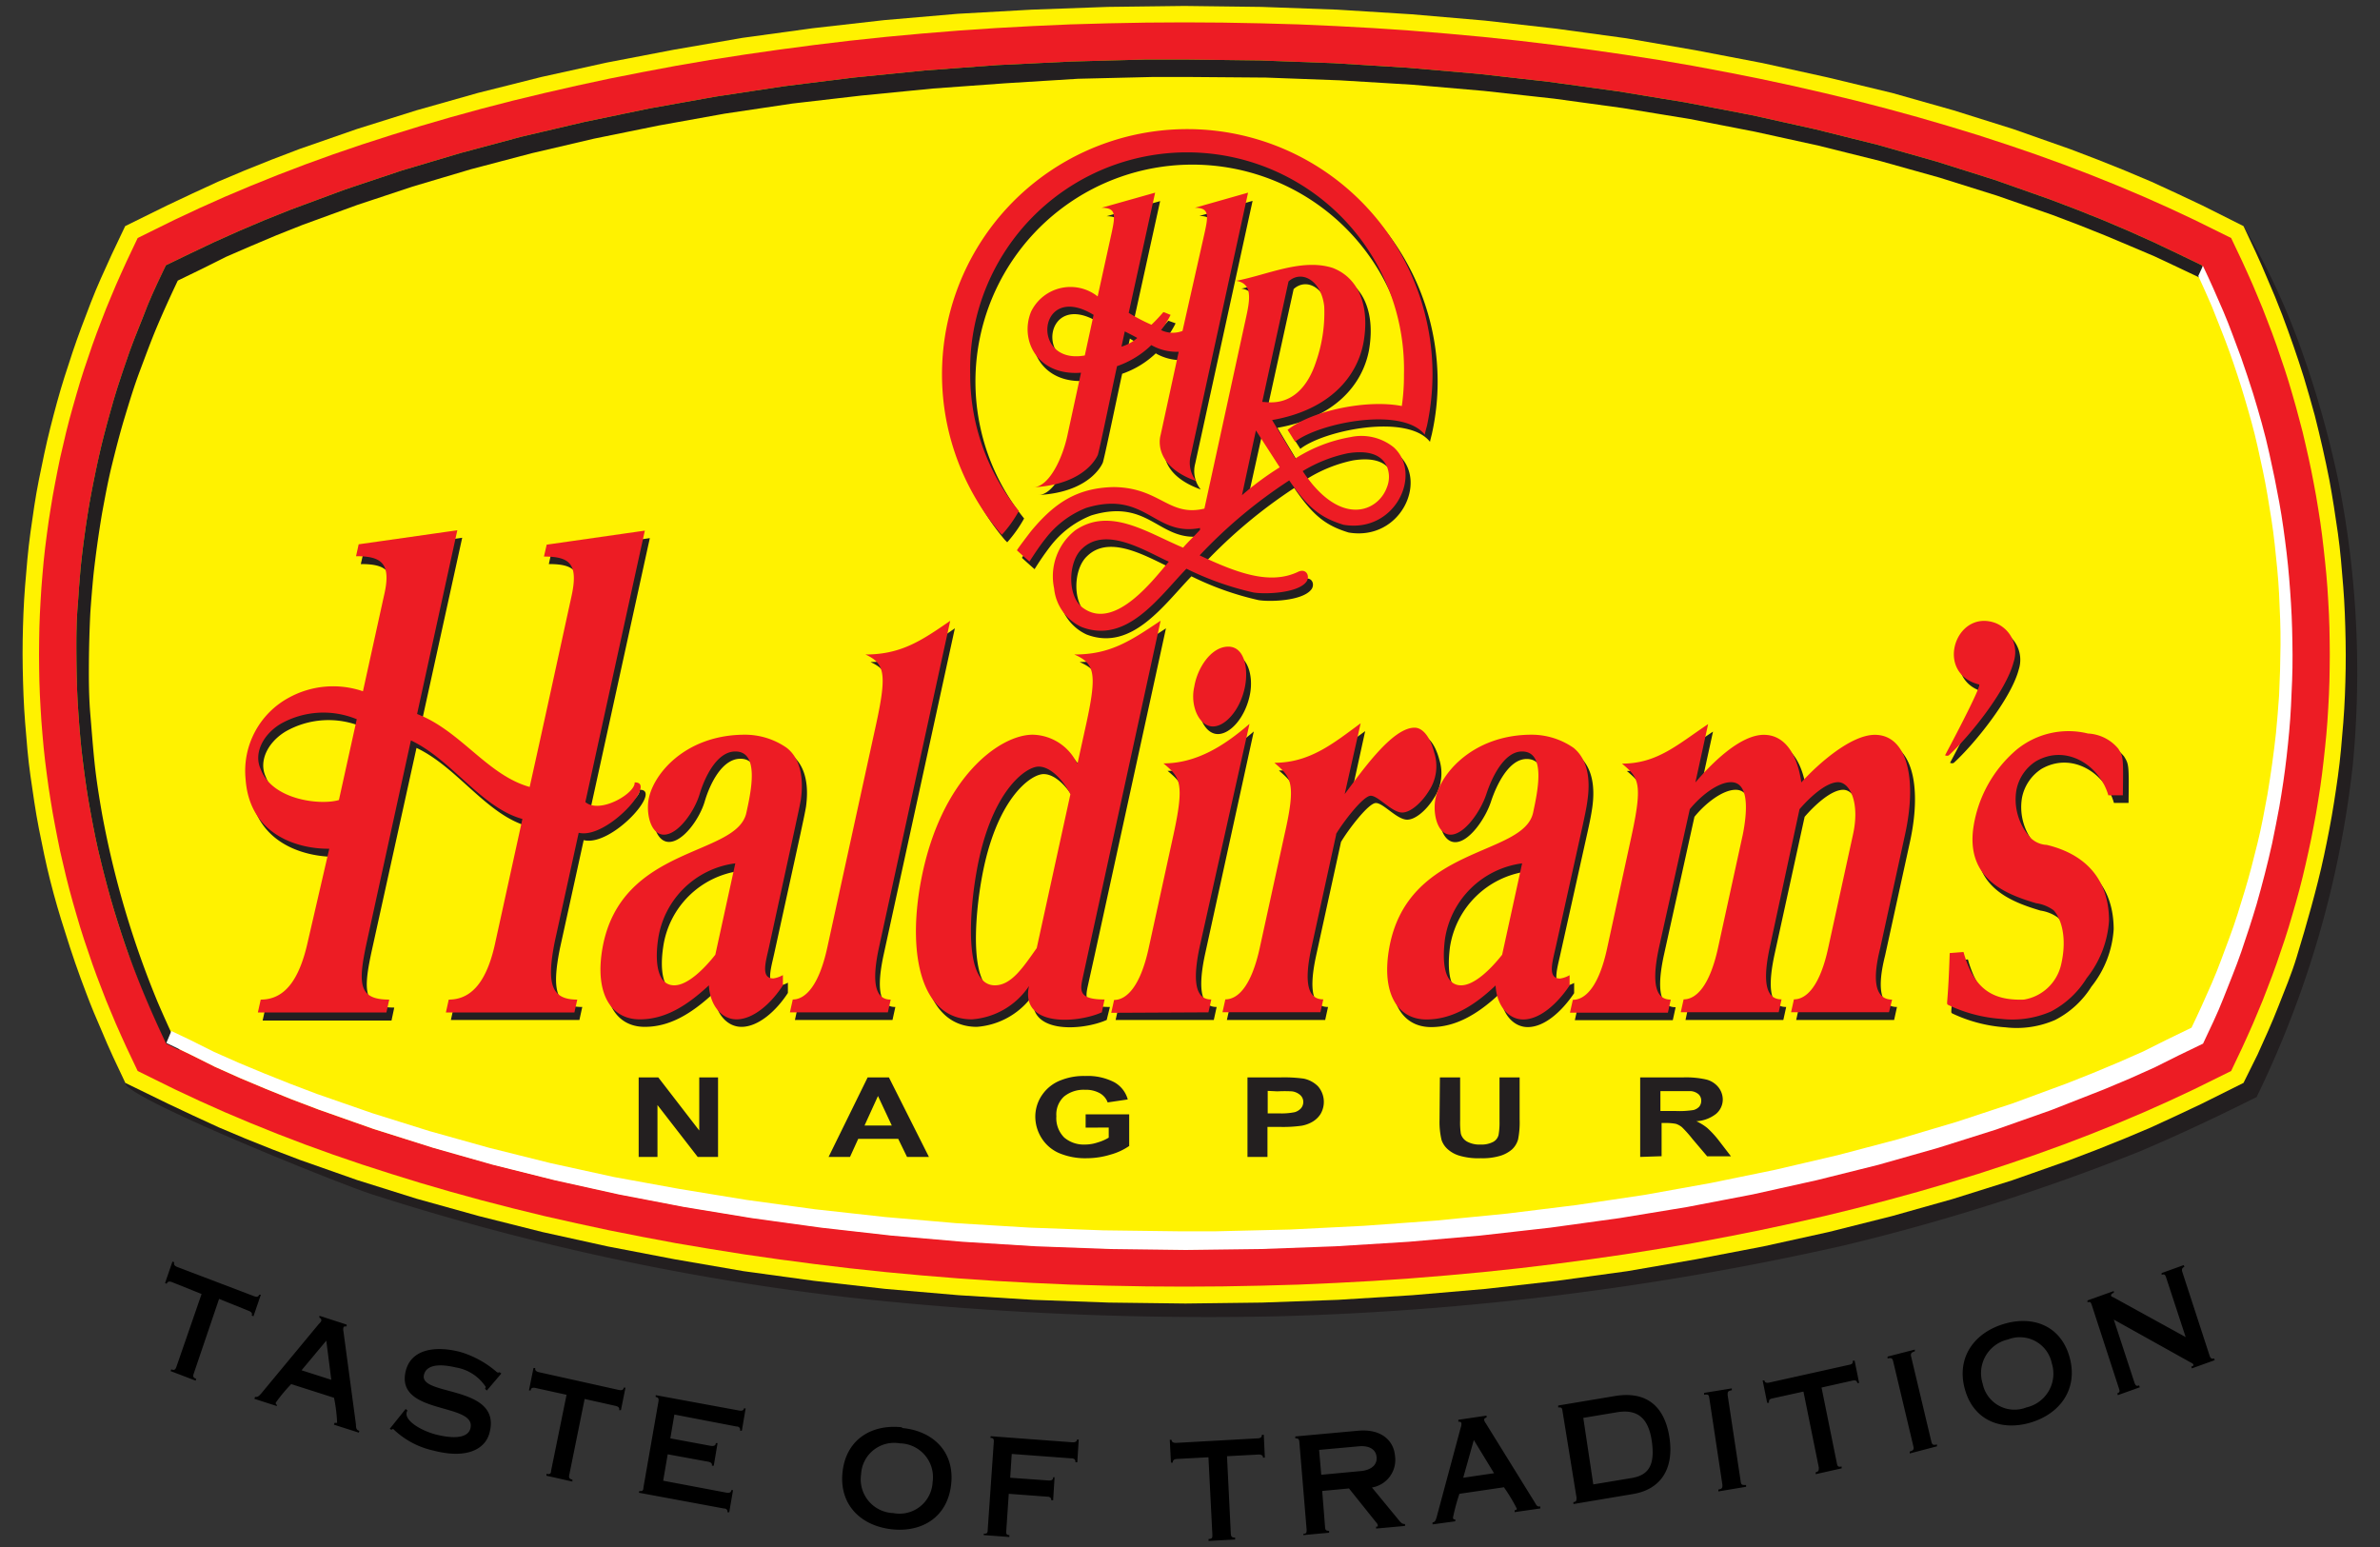
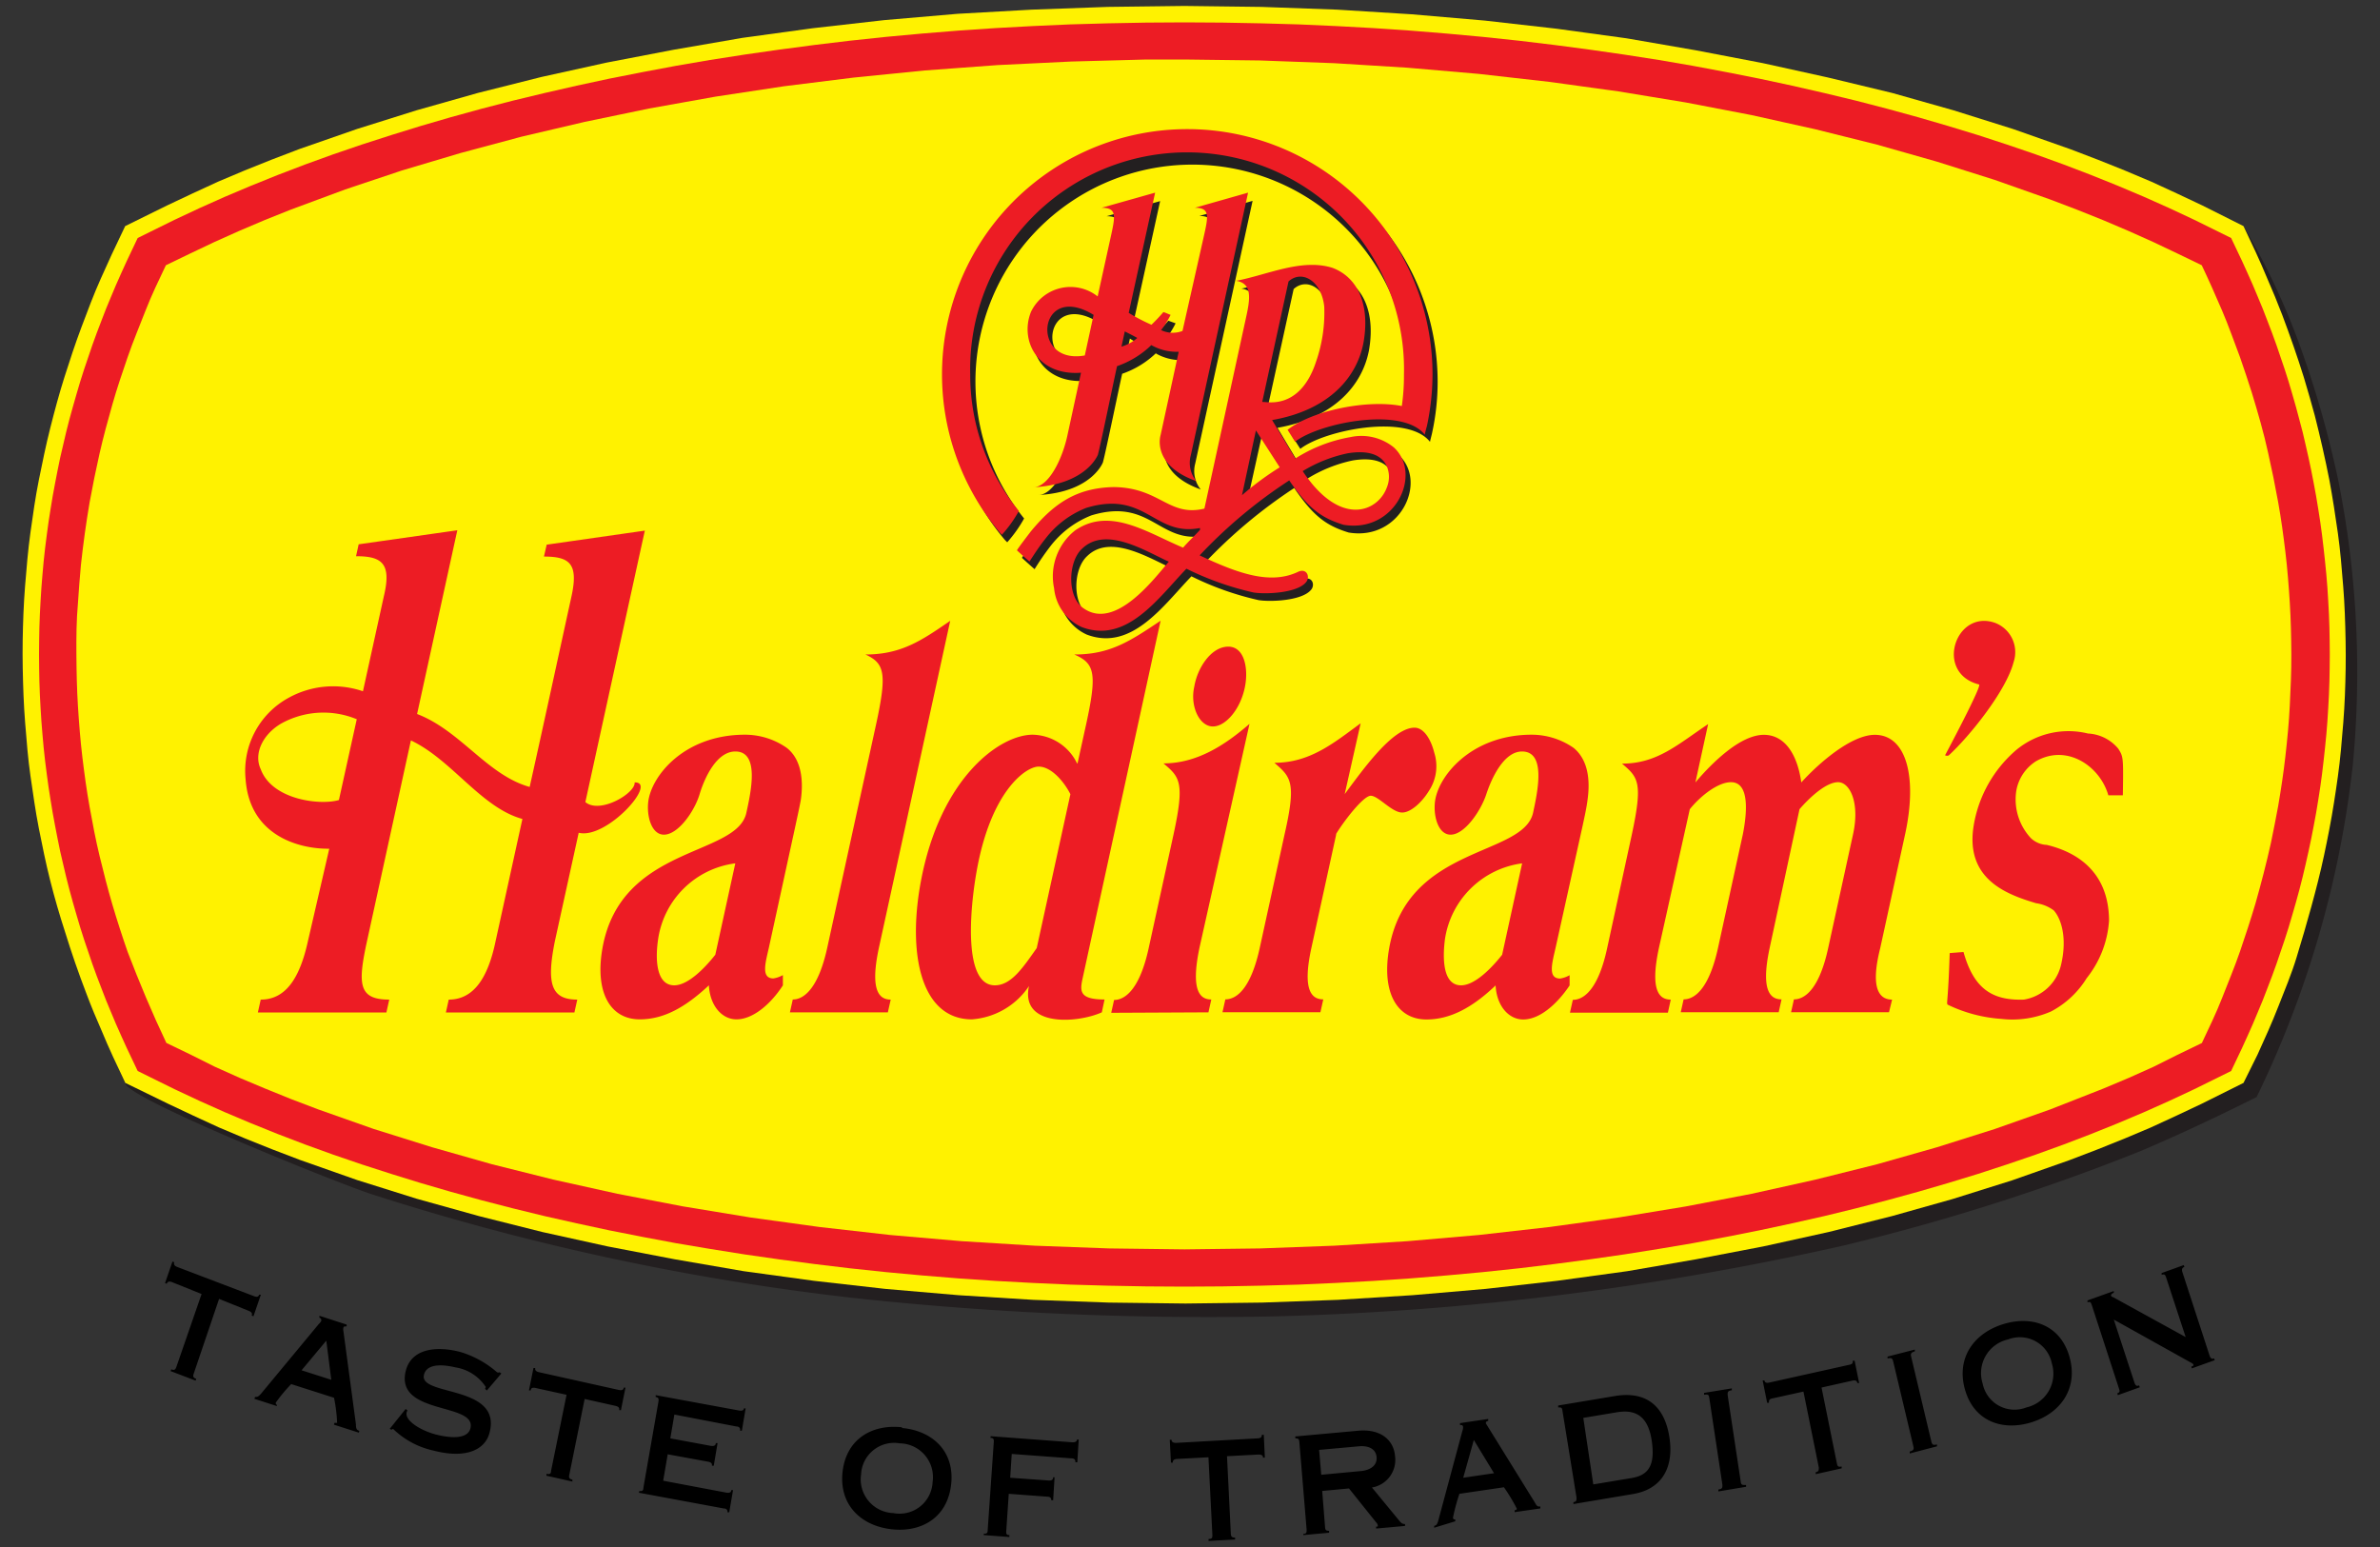
<svg xmlns="http://www.w3.org/2000/svg" id="Layer_1" data-name="Layer 1" width="200" height="130" viewBox="0 0 200 130">
  <rect x="0" y="0" width="200" height="130" fill="#333333" stroke="none" />
  <defs>
    <style>.cls-1,.cls-2,.cls-3,.cls-4,.cls-5{fill-rule:evenodd;}.cls-2{fill:#231f20;}.cls-3{fill:#fff200;}.cls-4{fill:#ed1c24;}.cls-5{fill:#fff;}</style>
  </defs>
-   <path class="cls-1" d="M183.39,106.89h0c-.08-.24,0-.36.17-.43l-.05-.15-1.86.67,0,.15c.25-.09.3,0,.38.23l1.64,5L177.56,109c-.09,0-.15-.09-.16-.12s0-.17.23-.24l0-.15-2.21.79,0,.16c.23-.09.28,0,.36.23l2.28,7c.08.24.09.33-.14.42l.05.15,1.84-.66-.05-.16c-.23.09-.31,0-.39-.22l-1.74-5.31,6.4,3.57c.18.1.26.12.29.22s-.07.12-.18.16l.05.15,1.92-.69-.05-.15c-.2.07-.3,0-.38-.23Zm-14.65,5.67h0a2.74,2.74,0,0,1,3.68,2,2.91,2.91,0,0,1-2.13,3.71,2.73,2.73,0,0,1-3.68-2A2.9,2.9,0,0,1,168.74,112.56Zm-.36-1.3h0c-2.44.73-4,2.78-3.27,5.46s3.1,3.55,5.54,2.82,4-2.79,3.27-5.47S170.82,110.52,168.38,111.26ZM160.6,114h0c-.06-.25,0-.35.31-.44l0-.15-2.29.59,0,.16c.34-.09.41,0,.47.24l1.7,7.15c.06.24,0,.34-.31.43l0,.16,2.29-.6,0-.16c-.34.09-.41,0-.47-.23Zm-7.53,2.6h0l2.59-.58c.26-.06.38,0,.42.2l.15,0-.38-1.88-.15,0c0,.18,0,.29-.31.35l-6.7,1.49c-.26.06-.39,0-.42-.18l-.15,0,.38,1.88.15,0c0-.2,0-.31.31-.37l2.59-.57,1.29,6.37c0,.25,0,.35-.26.41l0,.16,2.18-.49,0-.16c-.27.07-.35,0-.4-.26Zm-7.89.63h0c0-.25,0-.35.35-.4l0-.16-2.33.38,0,.16c.35-.06.4,0,.44.28l1.1,7.28c0,.25,0,.35-.34.4l0,.16,2.33-.39,0-.15c-.34,0-.41,0-.45-.28Zm-12.13,1.92h0l2.81-.47c1.44-.24,2.61.17,2.94,2.38s-.38,2.93-1.72,3.15l-3.19.53Zm-.57,6.69h0c0,.25,0,.35-.26.39l0,.16,5-.84c2.24-.37,3.48-2,3.07-4.75-.38-2.49-1.8-3.94-4.56-3.49l-4.79.8,0,.16c.26,0,.32,0,.36.29Zm-10.19,2h0l0-.16c-.1,0-.18,0-.19-.15a16.67,16.67,0,0,1,.54-2l3.74-.55a14.47,14.47,0,0,1,1.08,1.79c0,.06,0,.12-.18.14l0,.16,2.16-.31,0-.16c-.23,0-.28,0-.48-.37l-4.1-6.62a.73.73,0,0,1-.14-.28c0-.08,0-.16.2-.21l0-.16-2.37.35,0,.16c.15,0,.24,0,.26.17a1,1,0,0,1-.07.36l-2,7.44c-.11.39-.17.46-.36.5l0,.16Zm.67-3.66h0l.89-3.17,1.7,2.79Zm-12.11-2.34h0l3.32-.3c.79-.08,1.45.19,1.51.91s-.55,1.1-1.34,1.17l-3.31.31Zm.26,3.45h0l2.25-.21,2.25,2.81c.13.15.16.2.17.3s0,.09-.14.1v.16l2.43-.22v-.16c-.23,0-.33-.09-.5-.3L115.29,125a2.35,2.35,0,0,0,1.94-2.64c-.11-1.34-1.2-2.31-3.11-2.13l-5.27.48v.16c.26,0,.32.07.34.32l.61,7.34c0,.25,0,.35-.28.37V129l2.17-.2v-.16c-.26,0-.32-.06-.34-.31Zm-8-2.92h0l2.64-.14c.26,0,.38.07.39.26h.15l-.09-1.92h-.16c0,.19-.09.29-.36.3l-6.84.38c-.26,0-.38-.07-.39-.26h-.15l.1,1.92h.15c0-.19.09-.29.36-.31l2.64-.14.33,6.51c0,.25,0,.34-.32.36v.16l2.23-.12v-.16c-.28,0-.34-.08-.36-.33Zm-19.88-1.54h0c.26,0,.3.12.28.37L83,128.56c0,.25-.06.34-.33.32V129l2.15.16V129c-.24,0-.28-.11-.26-.36l.21-3.11,3.22.24c.26,0,.36.12.35.3h.16l.12-1.93H88.5c0,.21-.13.29-.39.27l-3.22-.23.13-2,5,.37c.26,0,.37.12.35.33h.16l.12-1.91H90.5c0,.16-.13.24-.39.23l-6.86-.51Zm-7.57.46h0a2.84,2.84,0,0,1,2.71,3.26,2.78,2.78,0,0,1-3.3,2.6,2.84,2.84,0,0,1-2.71-3.26A2.78,2.78,0,0,1,75.67,121.3Zm.14-1.35h0c-2.53-.28-4.71,1-5,3.78s1.6,4.51,4.13,4.79,4.7-1,5-3.79S78.33,120.23,75.81,120Zm-22.11,5.5h0l7.12,1.32c.26,0,.35.16.32.32l.15,0,.32-1.86-.15,0c0,.19-.16.26-.42.21l-5.3-1,.38-2.22,3.39.62c.26.05.36.16.32.34l.16,0,.32-1.9-.15,0c0,.2-.16.27-.42.23l-3.4-.63.34-2,5.2,1c.26,0,.36.16.32.36l.15,0,.32-1.88-.15,0c0,.16-.15.23-.41.18l-7-1.29,0,.15c.24.05.27.15.23.4L54.07,125c0,.25-.1.34-.34.29Zm-4.56-7.88h0l2.59.58c.26.06.35.17.31.36l.15,0,.38-1.89-.15,0c0,.18-.16.25-.42.19l-6.7-1.49c-.26-.06-.35-.18-.31-.35l-.15,0-.38,1.88.15,0c0-.2.16-.26.42-.2l2.59.57-1.3,6.38c0,.24-.11.33-.39.26l0,.16,2.18.49,0-.16c-.27-.06-.31-.17-.26-.41Zm-7-2.14h0l-.16-.11s-.07.07-.21,0a8.27,8.27,0,0,0-3.08-1.7c-2.07-.54-4.14-.26-4.59,1.62-.88,3.71,6,2.61,5.44,4.8-.15.62-.95,1-2.89.52-1.36-.36-2.62-1.19-2.47-1.84,0-.09.06-.13.07-.18l-.15-.13-1.34,1.67.13.07c.06,0,.11-.07.17-.05a7,7,0,0,0,3.39,1.81c2.72.71,4.36-.07,4.71-1.55,1-4-6-3-5.52-4.83.17-.7,1-1,2.67-.61a3.73,3.73,0,0,1,2.52,1.64.52.52,0,0,1-.06.15l.15.15Zm-18.88,2.73h0l-1.87-.6.05-.16c.19,0,.27,0,.52-.29l4.84-5.84A.93.93,0,0,0,27,111c0-.12,0-.21-.16-.27l0-.16,2.29.74,0,.15c-.17,0-.25,0-.27.1a.66.66,0,0,0,0,.31l1.05,7.82c0,.39.07.48.29.55l-.05.15-2.09-.67.05-.15c.13,0,.2,0,.22,0a13.33,13.33,0,0,0-.26-2.11l-3.6-1.15a13.64,13.64,0,0,0-1.29,1.55.17.17,0,0,0,.11.21Zm2.09-3h0l2.08-2.49.42,3.29Zm-6.93-6,2.48,1c.25.1.33.22.26.4l.15.06.62-1.81-.14,0c-.06.17-.19.22-.44.12l-6.44-2.45c-.25-.1-.32-.22-.26-.4l-.15-.05-.62,1.8.14.06c.06-.18.2-.23.44-.14l2.49,1-2.12,6.13c-.09.23-.16.3-.43.2l-.05.15,2.1.8.05-.15c-.27-.1-.29-.21-.21-.44Z" />
+   <path class="cls-1" d="M183.39,106.89h0c-.08-.24,0-.36.17-.43l-.05-.15-1.86.67,0,.15c.25-.09.3,0,.38.23l1.64,5L177.56,109c-.09,0-.15-.09-.16-.12s0-.17.23-.24l0-.15-2.21.79,0,.16c.23-.09.28,0,.36.23l2.28,7c.08.24.09.33-.14.42l.05.15,1.84-.66-.05-.16c-.23.09-.31,0-.39-.22l-1.74-5.31,6.4,3.57c.18.1.26.12.29.22s-.07.12-.18.16l.05.15,1.92-.69-.05-.15c-.2.07-.3,0-.38-.23Zm-14.65,5.67h0a2.74,2.74,0,0,1,3.68,2,2.91,2.91,0,0,1-2.13,3.71,2.73,2.73,0,0,1-3.68-2A2.9,2.9,0,0,1,168.74,112.56Zm-.36-1.3h0c-2.44.73-4,2.78-3.27,5.46s3.1,3.55,5.54,2.82,4-2.79,3.27-5.47S170.82,110.52,168.38,111.26ZM160.6,114h0c-.06-.25,0-.35.31-.44l0-.15-2.29.59,0,.16c.34-.09.41,0,.47.24l1.7,7.15c.06.24,0,.34-.31.43l0,.16,2.29-.6,0-.16c-.34.09-.41,0-.47-.23Zm-7.53,2.6h0l2.59-.58c.26-.06.38,0,.42.2l.15,0-.38-1.88-.15,0c0,.18,0,.29-.31.35l-6.7,1.49c-.26.06-.39,0-.42-.18l-.15,0,.38,1.88.15,0c0-.2,0-.31.31-.37l2.59-.57,1.29,6.37c0,.25,0,.35-.26.41l0,.16,2.18-.49,0-.16c-.27.07-.35,0-.4-.26Zm-7.89.63h0c0-.25,0-.35.35-.4l0-.16-2.33.38,0,.16c.35-.06.4,0,.44.28l1.1,7.28c0,.25,0,.35-.34.4l0,.16,2.33-.39,0-.15c-.34,0-.41,0-.45-.28Zm-12.13,1.92h0l2.81-.47c1.44-.24,2.61.17,2.94,2.38s-.38,2.93-1.72,3.15l-3.19.53Zm-.57,6.69h0c0,.25,0,.35-.26.39l0,.16,5-.84c2.24-.37,3.48-2,3.07-4.75-.38-2.49-1.8-3.94-4.56-3.49l-4.79.8,0,.16c.26,0,.32,0,.36.29Zm-10.19,2h0l0-.16c-.1,0-.18,0-.19-.15a16.67,16.67,0,0,1,.54-2l3.74-.55a14.47,14.47,0,0,1,1.08,1.79c0,.06,0,.12-.18.14l0,.16,2.16-.31,0-.16c-.23,0-.28,0-.48-.37l-4.1-6.62c0-.08,0-.16.2-.21l0-.16-2.37.35,0,.16c.15,0,.24,0,.26.17a1,1,0,0,1-.07.36l-2,7.44c-.11.39-.17.46-.36.5l0,.16Zm.67-3.66h0l.89-3.17,1.7,2.79Zm-12.11-2.34h0l3.32-.3c.79-.08,1.45.19,1.51.91s-.55,1.1-1.34,1.17l-3.31.31Zm.26,3.45h0l2.25-.21,2.25,2.81c.13.15.16.2.17.3s0,.09-.14.1v.16l2.43-.22v-.16c-.23,0-.33-.09-.5-.3L115.29,125a2.35,2.35,0,0,0,1.94-2.64c-.11-1.34-1.2-2.31-3.11-2.13l-5.27.48v.16c.26,0,.32.07.34.32l.61,7.34c0,.25,0,.35-.28.37V129l2.17-.2v-.16c-.26,0-.32-.06-.34-.31Zm-8-2.92h0l2.64-.14c.26,0,.38.07.39.26h.15l-.09-1.92h-.16c0,.19-.09.29-.36.3l-6.84.38c-.26,0-.38-.07-.39-.26h-.15l.1,1.92h.15c0-.19.09-.29.36-.31l2.64-.14.33,6.51c0,.25,0,.34-.32.36v.16l2.23-.12v-.16c-.28,0-.34-.08-.36-.33Zm-19.88-1.54h0c.26,0,.3.12.28.37L83,128.56c0,.25-.06.34-.33.32V129l2.15.16V129c-.24,0-.28-.11-.26-.36l.21-3.11,3.22.24c.26,0,.36.12.35.3h.16l.12-1.93H88.5c0,.21-.13.29-.39.27l-3.22-.23.13-2,5,.37c.26,0,.37.12.35.33h.16l.12-1.91H90.5c0,.16-.13.24-.39.23l-6.86-.51Zm-7.57.46h0a2.84,2.84,0,0,1,2.71,3.26,2.78,2.78,0,0,1-3.3,2.6,2.84,2.84,0,0,1-2.71-3.26A2.78,2.78,0,0,1,75.67,121.3Zm.14-1.35h0c-2.53-.28-4.71,1-5,3.78s1.6,4.51,4.13,4.79,4.7-1,5-3.79S78.33,120.23,75.81,120Zm-22.11,5.5h0l7.12,1.32c.26,0,.35.16.32.32l.15,0,.32-1.86-.15,0c0,.19-.16.26-.42.21l-5.3-1,.38-2.22,3.39.62c.26.05.36.16.32.34l.16,0,.32-1.9-.15,0c0,.2-.16.27-.42.23l-3.4-.63.34-2,5.2,1c.26,0,.36.16.32.36l.15,0,.32-1.88-.15,0c0,.16-.15.23-.41.18l-7-1.29,0,.15c.24.05.27.15.23.4L54.07,125c0,.25-.1.34-.34.29Zm-4.56-7.88h0l2.59.58c.26.06.35.17.31.36l.15,0,.38-1.89-.15,0c0,.18-.16.25-.42.19l-6.7-1.49c-.26-.06-.35-.18-.31-.35l-.15,0-.38,1.88.15,0c0-.2.16-.26.42-.2l2.59.57-1.3,6.38c0,.24-.11.33-.39.26l0,.16,2.18.49,0-.16c-.27-.06-.31-.17-.26-.41Zm-7-2.14h0l-.16-.11s-.07.07-.21,0a8.27,8.27,0,0,0-3.08-1.7c-2.07-.54-4.14-.26-4.59,1.62-.88,3.71,6,2.61,5.44,4.8-.15.62-.95,1-2.89.52-1.36-.36-2.62-1.19-2.47-1.84,0-.09.06-.13.07-.18l-.15-.13-1.34,1.67.13.07c.06,0,.11-.07.17-.05a7,7,0,0,0,3.39,1.81c2.72.71,4.36-.07,4.71-1.55,1-4-6-3-5.52-4.83.17-.7,1-1,2.67-.61a3.73,3.73,0,0,1,2.52,1.64.52.52,0,0,1-.06.15l.15.15Zm-18.88,2.73h0l-1.87-.6.05-.16c.19,0,.27,0,.52-.29l4.84-5.84A.93.93,0,0,0,27,111c0-.12,0-.21-.16-.27l0-.16,2.29.74,0,.15c-.17,0-.25,0-.27.1a.66.66,0,0,0,0,.31l1.05,7.82c0,.39.07.48.29.55l-.05.15-2.09-.67.05-.15c.13,0,.2,0,.22,0a13.33,13.33,0,0,0-.26-2.11l-3.6-1.15a13.64,13.64,0,0,0-1.29,1.55.17.17,0,0,0,.11.21Zm2.09-3h0l2.08-2.49.42,3.29Zm-6.93-6,2.48,1c.25.1.33.22.26.4l.15.06.62-1.81-.14,0c-.06.17-.19.22-.44.12l-6.44-2.45c-.25-.1-.32-.22-.26-.4l-.15-.05-.62,1.8.14.06c.06-.18.2-.23.44-.14l2.49,1-2.12,6.13c-.09.23-.16.3-.43.2l-.05.15,2.1.8.05-.15c-.27-.1-.29-.21-.21-.44Z" />
  <path class="cls-2" d="M188.53,19h0a59.63,59.63,0,0,1,4.62,9.72,84.36,84.36,0,0,1,3.38,11.83,82.12,82.12,0,0,1,1.18,23.78,85.11,85.11,0,0,1-8.08,27.86c-3.24,1.62-6.46,3.14-9.8,4.56a180.8,180.8,0,0,1-24.92,7.92,245.51,245.51,0,0,1-47.81,5.95,277.84,277.84,0,0,1-34.85-1.49,208.77,208.77,0,0,1-41-8.77c-3.06-1-20.41-8-20.72-9.31h0c-.7-1.47-1.18-2.93-1.83-4.41-.44-1-.85-2-1.26-3.07-.65-1.73-1.26-3.47-1.81-5.23C5.2,76.88,4.8,75.46,4.44,74s-.67-2.9-1-4.36-.5-3-.71-4.44-.33-3-.45-4.5-.17-3-.2-4.57,0-3.06.07-4.59.18-3,.32-4.54.36-3,.59-4.47.52-2.94.83-4.4S4.61,35.26,5,33.83,5.84,31,6.31,29.59s1-2.78,1.54-4.16S9,22.72,9.6,21.38L10.74,19l3.31-1.53,2.12-1,2.17-1,2.23-1,2.27-.91,2.33-.89L30,11.05l5-1.57L40.11,8l5.33-1.34,5.49-1.21,5.63-1.08,5.79-.95,5.91-.82,6-.68,6.16-.53L86.72,1,93.08.79,99.53.71,106,.79l6.36.23,6.26.39,6.16.53,6,.68,5.91.82,5.78.95,5.64,1.08,5.49,1.21L159,8l5.16,1.46,5,1.57,4.8,1.69,2.33.89,2.27.91,2.23,1,2.17,1,2.12,1L188.53,19h0" />
  <path class="cls-3" d="M99.53.5,106,.58l6.36.23,6.26.39,6.16.53,6,.68,5.91.81,5.78,1,5.64,1.08,5.49,1.21L159,7.81l5.16,1.46,5,1.57,4.8,1.69,2.33.89,2.27.91,2.23.94,2.17,1,2.12,1L188.53,19c.7,1.47,1.39,2.93,2,4.41.44,1,.85,2,1.26,3.07.65,1.73,1.26,3.47,1.81,5.23.32,1.07.63,2.14.92,3.21.46,1.81.87,3.61,1.23,5.44.27,1.48.5,2.95.71,4.44s.33,3,.45,4.5.17,3,.2,4.57,0,3.06-.06,4.59-.19,3-.33,4.54-.36,3-.59,4.47-.52,2.94-.83,4.4-.68,2.89-1.07,4.32S193.43,79,193,80.42s-1,2.77-1.54,4.15-1.14,2.71-1.75,4.05L188.53,91,185,92.76l-2.12,1-2.17,1-2.23.94-2.27.91-2.33.89-4.8,1.69-5,1.57L159,102.19l-5.33,1.34-5.49,1.21-5.64,1.08-5.78,1-5.91.81-6,.68-6.16.53-6.26.39-6.36.23-6.45.08-6.45-.08-6.36-.23-6.26-.39-6.16-.53-6-.68-5.91-.81-5.79-1-5.63-1.08-5.49-1.21-5.33-1.34L35,100.73l-5-1.57-4.8-1.69-2.33-.89-2.27-.91-2.23-.94-2.17-1-2.12-1L10.53,91c-.7-1.47-1.39-2.93-2-4.41-.44-1-.86-2-1.26-3.07q-1-2.6-1.81-5.23C5,76.88,4.59,75.46,4.22,74s-.66-2.9-.95-4.36-.5-3-.71-4.44-.33-3-.45-4.5-.17-3-.2-4.57,0-3.06.06-4.59.19-3,.33-4.54.36-3,.58-4.47.53-2.94.84-4.4.68-2.89,1.07-4.32S5.63,31,6.1,29.59s1-2.78,1.53-4.16,1.15-2.71,1.76-4.05L10.52,19l3.53-1.74,2.12-1,2.17-1,2.23-.94,2.27-.91,2.33-.89L30,10.84l5-1.57,5.16-1.46,5.33-1.34,5.49-1.21,5.63-1.08,5.79-1,5.91-.81,6-.68,6.16-.53L86.72.81,93.08.58Z" />
  <polygon class="cls-4" points="99.53 1.88 102.75 1.9 105.94 1.96 109.12 2.05 112.27 2.19 115.4 2.36 118.5 2.57 121.57 2.82 124.62 3.1 127.64 3.42 130.63 3.78 133.58 4.17 136.51 4.59 139.4 5.04 142.25 5.53 145.07 6.06 147.85 6.61 150.6 7.2 153.31 7.82 155.97 8.46 158.59 9.14 161.18 9.85 163.72 10.59 166.21 11.35 168.66 12.15 171.06 12.97 173.41 13.82 175.71 14.7 177.97 15.61 180.17 16.54 182.32 17.5 184.41 18.48 187.49 20 188.42 21.96 188.87 22.95 189.31 23.94 189.73 24.94 190.15 25.95 190.54 26.96 190.93 27.98 191.3 29 191.65 30.03 192 31.06 192.33 32.1 192.64 33.15 192.94 34.2 193.22 35.25 193.5 36.31 193.75 37.38 193.99 38.44 194.22 39.52 194.43 40.6 194.63 41.68 194.81 42.77 194.98 43.86 195.13 44.96 195.26 46.06 195.38 47.16 195.49 48.27 195.58 49.38 195.65 50.5 195.71 51.62 195.75 52.74 195.77 53.87 195.78 55 195.77 56.13 195.75 57.26 195.71 58.38 195.65 59.5 195.58 60.62 195.49 61.73 195.38 62.84 195.26 63.94 195.13 65.04 194.98 66.14 194.81 67.23 194.63 68.32 194.43 69.4 194.22 70.48 193.99 71.56 193.75 72.63 193.5 73.69 193.23 74.75 192.94 75.81 192.64 76.85 192.33 77.9 192 78.94 191.65 79.97 191.3 81 190.93 82.02 190.54 83.04 190.15 84.05 189.73 85.06 189.31 86.06 188.87 87.05 188.42 88.04 187.49 90 184.41 91.52 182.32 92.5 180.17 93.46 177.97 94.39 175.71 95.3 173.41 96.18 171.06 97.03 168.66 97.85 166.21 98.65 163.72 99.41 161.18 100.15 158.59 100.86 155.97 101.54 153.31 102.19 150.6 102.8 147.85 103.39 145.07 103.94 142.25 104.47 139.4 104.95 136.51 105.41 133.58 105.83 130.63 106.22 127.64 106.58 124.62 106.9 121.57 107.18 118.5 107.43 115.4 107.64 112.27 107.81 109.12 107.95 105.94 108.04 102.75 108.1 99.53 108.12 96.31 108.1 93.11 108.04 89.94 107.95 86.79 107.81 83.66 107.64 80.56 107.43 77.48 107.18 74.44 106.9 71.42 106.58 68.43 106.22 65.48 105.83 62.55 105.41 59.66 104.95 56.81 104.47 53.99 103.94 51.2 103.39 48.46 102.8 45.75 102.19 43.09 101.54 40.46 100.86 37.88 100.15 35.34 99.41 32.85 98.64 30.4 97.85 28 97.03 25.65 96.18 23.35 95.3 21.09 94.39 18.89 93.46 16.74 92.5 14.65 91.52 11.57 90 10.64 88.04 10.19 87.05 9.75 86.06 9.33 85.06 8.91 84.05 8.52 83.04 8.13 82.02 7.76 81 7.41 79.97 7.06 78.94 6.73 77.9 6.42 76.85 6.12 75.81 5.83 74.75 5.56 73.69 5.31 72.63 5.06 71.56 4.84 70.48 4.63 69.4 4.43 68.32 4.25 67.23 4.08 66.14 3.93 65.04 3.79 63.94 3.67 62.84 3.57 61.73 3.48 60.62 3.41 59.5 3.35 58.38 3.31 57.26 3.29 56.13 3.28 55 3.29 53.87 3.31 52.74 3.35 51.62 3.41 50.5 3.48 49.38 3.57 48.27 3.67 47.16 3.79 46.06 3.93 44.96 4.08 43.86 4.25 42.77 4.43 41.68 4.63 40.6 4.84 39.52 5.06 38.45 5.31 37.38 5.56 36.31 5.83 35.25 6.12 34.2 6.42 33.15 6.73 32.1 7.06 31.06 7.41 30.03 7.76 29 8.13 27.98 8.52 26.96 8.91 25.95 9.33 24.94 9.75 23.94 10.19 22.95 10.64 21.96 11.57 20 14.65 18.48 16.74 17.5 18.89 16.54 21.09 15.61 23.35 14.7 25.65 13.82 28 12.97 30.4 12.15 32.85 11.36 35.34 10.59 37.88 9.85 40.46 9.14 43.09 8.46 45.75 7.82 48.46 7.2 51.2 6.61 53.99 6.06 56.81 5.53 59.66 5.04 62.55 4.59 65.48 4.17 68.43 3.78 71.42 3.42 74.44 3.1 77.48 2.82 80.56 2.57 83.66 2.36 86.79 2.19 89.94 2.05 93.11 1.96 96.31 1.9 99.53 1.88" />
  <path class="cls-3" d="M99.53,5l6.34.08,6.25.23,6.15.38,6,.52,5.93.67,5.8.8,5.66.93,5.52,1.06,5.36,1.19,5.21,1.3,5,1.42,4.85,1.53,4.65,1.64,2.26.86,2.2.88,2.14.91,2.1.94,2,.95,2.07,1c.6,1.26,1.16,2.53,1.71,3.81s1,2.59,1.5,3.9c.35,1,.68,2,1,3,.51,1.68,1,3.36,1.37,5.06.31,1.37.59,2.75.84,4.13s.44,2.79.61,4.2.28,2.84.37,4.26.12,2.88.13,4.32-.06,2.88-.13,4.32-.21,2.84-.37,4.26-.37,2.8-.61,4.2c-.19,1-.39,2.07-.61,3.1-.38,1.71-.82,3.4-1.3,5.09-.4,1.34-.83,2.66-1.29,4s-1,2.61-1.5,3.9-1.12,2.55-1.71,3.81l-2.07,1-2,1-2.1.94-2.14.9-4.46,1.75-4.65,1.64-4.85,1.53-5,1.42-5.21,1.3-5.36,1.19-5.52,1.06-5.66.93-5.8.8-5.93.67-6,.52-6.15.38-6.25.23-6.34.08-6.34-.08-6.25-.23-6.15-.38-6-.52-5.93-.67-5.8-.8-5.66-.93-5.52-1.06-5.37-1.19-5.2-1.3-5-1.42L31.4,94.87l-4.65-1.64-2.26-.86-2.2-.89-2.14-.9-2.1-.94-2-1-2.07-1q-.9-1.89-1.71-3.81T10.73,80c-.46-1.32-.89-2.64-1.29-4s-.74-2.7-1.07-4.06-.59-2.75-.84-4.13-.44-2.79-.61-4.2-.28-2.84-.37-4.26S6.43,56.44,6.42,55s0-2.88.13-4.32c.07-1.07.15-2.13.25-3.2.19-1.76.43-3.51.73-5.26.25-1.38.53-2.76.84-4.13S9.05,35.38,9.44,34s.83-2.66,1.29-4,1-2.61,1.5-3.9,1.11-2.55,1.71-3.81l2.07-1,2-.95,2.1-.94,2.14-.91,2.2-.88,4.56-1.69,4.75-1.59,4.94-1.47,5.11-1.37,5.29-1.24,5.44-1.13,5.59-1,5.74-.87,5.86-.73,6-.6,6.09-.45,6.21-.3L96.35,5Z" />
-   <path class="cls-2" d="M99.53,5l6.34.08,6.25.23,3.72.23,2.43.15,6,.52,5.93.67,5.8.8,5.66.93,5.52,1.06,5.36,1.19,5.21,1.3,5,1.42,4.85,1.53,4.65,1.64,2.26.86,2.2.88,2.14.91,2.1.94,2,.95,2.07,1c.25.53.49,1.05.73,1.58l0-.11-2.7-1.28-2-.94L179,20.67l-2.14-.9-2.18-.87-2.24-.85-4.63-1.61L163,14.93l-5-1.4-5.18-1.29-5.33-1.17L142,10l-5.63-.92-5.77-.79-5.89-.65-6-.52-6.12-.37-6.21-.23L100,6.47l-3.16,0-6.26.15L84.45,7l-6.06.44-6,.59L66.6,8.7l-5.7.85-5.56,1-5.41,1.1-5.26,1.23-5.09,1.34-4.91,1.46L30,17.23,25.42,18.9l-2.19.87-2.13.9L19,21.58l-2,1-2.06,1c-.59,1.24-1.16,2.49-1.7,3.76s-1,2.54-1.49,3.84-.88,2.6-1.28,3.92-.74,2.66-1.07,4-.58,2.71-.83,4.07c-.29,1.73-.53,3.45-.72,5.18-.1,1.06-.19,2.11-.26,3.16-.07,1.42-.11,2.83-.12,4.26s0,2.83.12,4.25.22,2.8.37,4.2.37,2.76.61,4.14a78.44,78.44,0,0,0,4.67,15.83c.54,1.26,1.25,2.83,1.84,4.06l-1.12-.55q-.9-1.89-1.71-3.81T10.73,80c-.46-1.32-.89-2.64-1.29-4s-.74-2.7-1.07-4.06-.59-2.75-.84-4.13-.44-2.79-.61-4.2-.28-2.84-.37-4.26S6.43,56.44,6.42,55s0-2.88.13-4.32c.07-1.07.15-2.13.25-3.2.19-1.76.43-3.51.73-5.26.25-1.38.53-2.76.84-4.13S9.05,35.38,9.44,34s.83-2.66,1.29-4,1-2.61,1.5-3.9,1.11-2.55,1.71-3.81l2.07-1,2-.95,2.1-.94,2.14-.91,2.2-.88,4.56-1.69,4.75-1.59,4.94-1.47,5.11-1.37,5.29-1.24,5.44-1.13,5.59-1,5.74-.87,5.86-.73,6-.6,6.09-.45,6.21-.3L96.35,5Z" />
-   <path class="cls-5" d="M185.12,22.34c.6,1.26,1.16,2.53,1.71,3.81s1,2.59,1.5,3.9c.35,1,.68,2,1,3,.51,1.68,1,3.36,1.37,5.06.31,1.37.59,2.75.84,4.13s.44,2.79.61,4.2.28,2.84.37,4.26.12,2.88.13,4.32-.06,2.88-.13,4.32-.21,2.84-.37,4.26-.37,2.8-.61,4.2c-.19,1-.39,2.07-.61,3.1-.38,1.71-.82,3.4-1.3,5.09-.4,1.34-.83,2.66-1.29,4s-1,2.61-1.5,3.9-1.12,2.55-1.71,3.81l-2.07,1-2,1-2.1.94-2.14.9-4.46,1.75-4.65,1.64-4.85,1.53-5,1.42-5.21,1.3-5.36,1.19-5.52,1.06-5.66.93-5.8.8-5.93.67-6,.52-6.15.38-6.25.23-6.34.08-6.34-.08-6.25-.23-6.15-.38-6-.52-5.93-.67-5.8-.8-5.66-.93-5.52-1.06-5.37-1.19-5.2-1.3-5-1.42L31.4,94.87l-4.65-1.64-2.26-.86-2.2-.89-2.14-.9-2.1-.94-2-1-2.07-1,.42-1,1.6.76,2,1,2.08.92,2.14.89,2.18.87,2.24.85,4.63,1.61,4.82,1.51,5,1.4,5.17,1.29,5.34,1.17,5.49,1,5.63.92,5.77.79,5.89.65,6,.52,6.12.37,6.21.23,6.31.08,3.16,0,6.26-.15,6.17-.31,6.06-.44,6-.59,5.83-.72,5.71-.85,5.56-1,5.41-1.11,5.26-1.23,5.08-1.34,4.91-1.46,4.73-1.56,4.53-1.67,2.19-.87,2.13-.89,2.09-.92,2-1,2.06-1c.6-1.24,1.16-2.49,1.71-3.75s1-2.55,1.49-3.85.88-2.6,1.28-3.92.74-2.66,1.07-4,.58-2.71.83-4.07c.29-1.73.53-3.45.72-5.18.1-1.06.19-2.11.26-3.16.07-1.42.11-2.83.12-4.26s-.05-2.83-.12-4.25-.22-2.8-.37-4.2-.38-2.76-.61-4.14-.53-2.71-.83-4.07-.68-2.67-1.07-4-.82-2.62-1.28-3.92-1-2.57-1.49-3.84c-.34-.79-.74-1.69-1.14-2.56Z" />
-   <path class="cls-2" d="M139.53,93.36h1.25a7.73,7.73,0,0,0,1.53-.08,1,1,0,0,0,.48-.28.78.78,0,0,0,.17-.5.72.72,0,0,0-.23-.55,1.14,1.14,0,0,0-.64-.26c-.14,0-.55,0-1.24,0h-1.32Zm-1.7,3.86h0V90.54h3.57a7.63,7.63,0,0,1,2,.18,1.9,1.9,0,0,1,1,.64,1.68,1.68,0,0,1,.37,1,1.58,1.58,0,0,1-.56,1.24,2.94,2.94,0,0,1-1.66.62,4.3,4.3,0,0,1,.91.56,8.05,8.05,0,0,1,1,1.09l1,1.3h-2l-1.23-1.45a10.35,10.35,0,0,0-.89-1,1.6,1.6,0,0,0-.51-.28,4.23,4.23,0,0,0-.86-.07h-.34v2.79ZM121,90.54h1.7v3.62a6.23,6.23,0,0,0,.06,1.11,1.09,1.09,0,0,0,.52.66,2.14,2.14,0,0,0,1.12.25,2.11,2.11,0,0,0,1.09-.23.91.91,0,0,0,.44-.58,5.92,5.92,0,0,0,.08-1.14V90.54h1.69v3.51a7.42,7.42,0,0,1-.13,1.7,1.82,1.82,0,0,1-.51.84,2.74,2.74,0,0,1-1,.54,5.17,5.17,0,0,1-1.62.2,5.63,5.63,0,0,1-1.82-.22,2.56,2.56,0,0,1-1-.57,1.81,1.81,0,0,1-.48-.74,6.52,6.52,0,0,1-.17-1.7Zm-14.47,1.13h0v1.89h.92a5.65,5.65,0,0,0,1.35-.1,1.14,1.14,0,0,0,.53-.33.81.81,0,0,0,.19-.52.77.77,0,0,0-.27-.6,1.29,1.29,0,0,0-.68-.3,10.84,10.84,0,0,0-1.22,0Zm-1.7,5.55h0V90.54h2.72a12.12,12.12,0,0,1,2,.1,2.35,2.35,0,0,1,1.21.65,2,2,0,0,1,.2,2.34,2,2,0,0,1-.71.66,2.73,2.73,0,0,1-.88.31,11.14,11.14,0,0,1-1.76.1h-1.1v2.52ZM91.23,94.76h0V93.64h3.66V96.3a5.11,5.11,0,0,1-1.55.72,6.89,6.89,0,0,1-2,.31A5.65,5.65,0,0,1,89,96.9a3.27,3.27,0,0,1-1.47-1.26A3.39,3.39,0,0,1,87,93.86,3.21,3.21,0,0,1,87.58,92a3.35,3.35,0,0,1,1.61-1.24,5.15,5.15,0,0,1,2-.34,4.86,4.86,0,0,1,2.44.52,2.37,2.37,0,0,1,1.14,1.45l-1.69.25a1.45,1.45,0,0,0-.67-.78,2.37,2.37,0,0,0-1.22-.28,2.61,2.61,0,0,0-1.77.56,2.05,2.05,0,0,0-.65,1.66,2.3,2.3,0,0,0,.66,1.79,2.53,2.53,0,0,0,1.74.59A3.32,3.32,0,0,0,92.25,96a3.74,3.74,0,0,0,.92-.4v-.85Zm-16.29-.18h0L73.78,92.1l-1.13,2.48Zm3.12,2.64H76.22l-.74-1.52H72.12l-.69,1.52h-1.8l3.28-6.68H74.7Zm-24.39,0V90.54h1.65L58.76,95V90.54h1.58v6.68H58.63l-3.38-4.36v4.36Z" />
  <path class="cls-2" d="M97.18,29.64h0a7.75,7.75,0,0,1-2.88,1.77c-.24,1.05-1.39,6.63-1.62,7.45,0,0-.94,2.51-5.45,2.74,1.32,0,2.5-2.42,2.92-4.51L91.26,32c-3.65.29-5.17-2.72-4.2-5.11a3.69,3.69,0,0,1,5.6-1.3l1.08-4.88c.41-1.86.56-2.54-.75-2.54l4.5-1.27L95.27,27a16.82,16.82,0,0,0,1.91,1,12.33,12.33,0,0,0,1-1.05l.61.22a7.58,7.58,0,0,1-.8,1.28,2.32,2.32,0,0,0,1.8.08l1.72-7.84c.41-1.84.57-2.54-.73-2.54l4.48-1.27-4.82,22.07a2.45,2.45,0,0,0,.46,2.18c-3.82-1.37-3-3.87-3-3.87l1.52-7a4.26,4.26,0,0,1-2.29-.56M87.05,45.29h0c-.06.08-1.2,1.56-1.17,1.59.36.33.68.62,1.06.95a22.81,22.81,0,0,1,1.33-1.93,8.06,8.06,0,0,1,3.44-2.59c5-1.52,5.7,2.45,9.55,1.7,0,.23,0,0,0,.16-.52.55-1,1-1.42,1.48-3-1.24-6.13-3.45-9.07-1.45A4.92,4.92,0,0,0,89,50.07a4,4,0,0,0,2.31,3.25c3.79,1.45,6.46-2.46,8.81-4.89a25.05,25.05,0,0,0,5.64,2c1,.16,3.61.06,4.39-.84.4-.42.12-1.2-.6-.91-2.35,1.14-5.09.15-8.32-1.37a42.24,42.24,0,0,1,7.53-6.3c1.57,2.31,2.64,3.15,4.57,3.74,4.36.73,6.66-4.3,4.21-6.51a4.34,4.34,0,0,0-3.63-.87,12.84,12.84,0,0,0-4.64,1.8l-1.92-3.22c4.89-.86,7.13-3.68,7.68-6.46.54-3-.32-5.47-2.6-6.33-2.6-.82-5.47.59-8.11,1.09,1.47.21,1.14,1.71.81,3.21-.21,1-2.37,10.9-3.47,15.93-3,.71-3.72-1.78-7.63-1.81C90.92,41.6,89,42.91,87.05,45.29Zm17.73-3h0L106,36.77l2,3.1A26.17,26.17,0,0,0,104.78,42.25Zm1.71-7.88h0l2.22-10.12c1.1-1,2.75-.08,3,2.1A12.31,12.31,0,0,1,111,31c-.68,2.1-2,3.56-4.1,3.4ZM96,29h0a3.35,3.35,0,0,1-1.33.73l.28-1.28C95.24,28.66,95.77,28.9,96,29Zm-3.67-1.94h0l-.74,3.42C86.94,31.34,87.63,24.21,92.32,27.09Zm6.32,20.74h0c-1.27,1.42-4.47,5.77-7.16,3.93-1.43-1-1.3-3.94-.13-5C93.35,44.79,96.71,47,98.64,47.83Zm19.58-13.08h0c-2.88-.57-7.51.36-9.6,2l.64,1c2-1.57,9-3,10.9-.59,0-.07.17-.7.17-.73a20.16,20.16,0,0,0,.47-4.36A20.61,20.61,0,1,0,84.44,45.37l.2.2a11.08,11.08,0,0,0,1.42-2h0a18.23,18.23,0,1,1,32.37-11.49A17.91,17.91,0,0,1,118.22,34.75Zm-8.33,5.48a11.87,11.87,0,0,1,3.79-1.51c1.18-.19,2.72-.17,3.29,1.12a2.33,2.33,0,0,1,0,1.74C116.24,43.59,113.07,45,109.89,40.23Z" />
-   <path class="cls-2" d="M133.39,70h0c.16-.72.32-1.46.42-2.18.21-1.52.09-3.29-1.18-4.34a6.12,6.12,0,0,0-3.53-1.1c-5.08,0-7.89,3.49-8.12,5.67-.14,1.27.31,2.72,1.31,2.72,1.18,0,2.54-2,3-3.4s1.5-3.59,3-3.59c2.06,0,1.32,3.38.93,5.16-.81,3.67-10.54,2.65-12.1,11.37-.67,3.77.68,6,3.14,6,2,0,3.85-1,5.81-2.85.09,1.71,1.09,2.85,2.31,2.85,1.41,0,2.86-1.31,3.9-2.85v-.86a2.43,2.43,0,0,1-.8.27c-1.09,0-.64-1.4-.36-2.67Zm36.49-6.37h0a6.91,6.91,0,0,1,6.05-1.36,3.58,3.58,0,0,1,2.56,1.29c.41.67.42.68.38,3.91h-1.23c-.69-2.46-3.49-4.34-6.08-2.86a3.73,3.73,0,0,0-1.65,2.46,4.76,4.76,0,0,0,1.22,4,2.12,2.12,0,0,0,1.26.65c2.18.51,5.21,1.95,5.23,6.36a8.58,8.58,0,0,1-1.87,4.83,7.75,7.75,0,0,1-3.05,2.8,8.05,8.05,0,0,1-4.17.62,12.39,12.39,0,0,1-4.48-1.17c-.18-.14,0,.09.14-4.36l1.18-.18c.84,3,2.34,4.11,5.08,4a3.83,3.83,0,0,0,3.1-2.85c.59-2.37,0-4-.6-4.65a3.34,3.34,0,0,0-1.48-.6c-2.43-.73-6-2-5.24-6.55A10.71,10.71,0,0,1,169.88,63.63Zm-3.15-5.48h0c.27.1-2.86,5.95-2.86,5.95s.18.09.32,0c1.73-1.58,4.81-5.39,5.45-7.83a2.65,2.65,0,0,0-1.57-3.3C164.74,51.8,163,57.2,166.73,58.15ZM142.39,68.64h0c.91-1.13,2.37-2.27,3.46-2.27,1.63,0,1.32,2.74,1,4.38l-2.09,9.55c-.69,3.19-1.82,4.32-2.89,4.32l-.23,1.09h8.22l.24-1.09c-.91,0-1.77-.66-1-4.32l2.55-11.66c.86-1,2.24-2.27,3.24-2.27s1.84,1.75,1.27,4.38l-2.09,9.55c-.7,3.19-1.82,4.32-2.89,4.32l-.24,1.09h8.23l.24-1.09c-.91,0-1.92-.66-1-4.32l2.09-9.55c1.06-4.86.1-8.37-2.53-8.37-2,0-4.75,2.4-6.18,4-.32-2.27-1.34-4-3.16-4-2,0-4.4,2.4-5.75,4l1.07-4.9c-2.59,1.72-4.27,3.31-7.24,3.31,1.38,1.17,1.78,1.58.82,6l-2.06,9.53c-.69,3.19-1.82,4.32-2.89,4.32l-.24,1.09h8.23l.24-1.09c-.91,0-1.78-.66-1-4.32Zm-29.7,2.11h0L110.6,80.3c-.8,3.66.08,4.32,1,4.32l-.24,1.09H103.1l.24-1.09c1.07,0,2.19-1.13,2.89-4.32l2.09-9.55c1-4.38.54-4.8-.85-6,3,0,5-1.67,7.25-3.31l-1.29,5.9c1.49-2,4-5.58,5.86-5.58.8,0,1.38,1,1.66,2.07a3.78,3.78,0,0,1-.44,3.22c-.61,1-1.55,1.83-2.26,1.83-.86,0-2-1.4-2.63-1.4S113.28,69.75,112.69,70.75ZM100.78,58.34h0c.25-1.55,1.38-3.32,2.81-3.36,1.27.08,1.75,1.84,1.45,3.36-.39,2-1.73,3.45-2.81,3.34S100.47,59.9,100.78,58.34ZM102,85.71h0l.24-1.09c-.91,0-1.76-.66-1-4.32l4.12-18.83c-2,1.72-4.38,3.31-7.24,3.31,1.38,1.17,1.8,1.59.84,6L96.89,80.3c-.69,3.19-1.84,4.32-2.9,4.32l-.24,1.09Zm-11-20.93h0l.72-3.31c1-4.32.69-5.09-1-5.84,3,0,4.67-1.11,7.26-2.83l-6,27.5-.57,2.57c-.24,1.09-.23,1.75,1.86,1.75L93,85.71c-2.09.93-6.87,1.23-6.11-2.22a6.34,6.34,0,0,1-4.8,2.8c-4.27,0-5.44-5.44-4.29-11.57C79.38,66,84.39,62.38,87.2,62.38A4.26,4.26,0,0,1,90.94,64.78ZM87.54,80.3h0c-1.13,1.59-2.16,3.14-3.52,3.14-2.68,0-2.09-6.45-1.54-9.53,1.18-6.77,4.13-8.86,5.22-8.86s2.17,1.33,2.67,2.32ZM73.15,55.63h0c1.59.75,1.84,1.55.9,5.84L69.93,80.3c-.69,3.18-1.83,4.32-2.89,4.32l-.24,1.09H75l.24-1.09c-.91,0-1.78-.66-1-4.32l6-27.5C77.9,54.43,76.17,55.63,73.15,55.63ZM67.28,70h0L65.05,80.18c-.28,1.27-.73,2.67.36,2.67a2.5,2.5,0,0,0,.8-.27v.86c-1,1.54-2.5,2.85-3.9,2.85-1.23,0-2.23-1.14-2.32-2.85-2,1.86-3.81,2.85-5.81,2.85-2.45,0-3.8-2.21-3.13-6,1.55-8.72,11.29-7.7,12.09-11.37.39-1.78,1.13-5.16-.92-5.16-1.55,0-2.57,2.13-3,3.59s-1.82,3.4-3,3.4c-1,0-1.45-1.45-1.32-2.72.23-2.18,3-5.67,8.13-5.67a6.17,6.17,0,0,1,3.53,1.1c1.27,1.05,1.38,2.82,1.17,4.34C67.6,68.54,67.43,69.28,67.28,70ZM60.54,80.86h0c-1,1.28-2.36,2.58-3.45,2.58-1.46,0-1.64-2-1.36-3.86a7.52,7.52,0,0,1,6.49-6.4Zm-31.63-13h0c-1.57.46-5.62,0-6.58-2.59-.61-1.3.16-2.89,1.67-3.8a7.28,7.28,0,0,1,6.4-.4ZM28.1,72h0l-1.79,7.76c-.69,3.14-1.92,4.91-4,4.91l-.24,1.09H32.9l.23-1.09c-2.58,0-2.66-1.29-1.86-4.91L35,62.85c3.44,1.62,5.9,5.64,9.37,6.59L42.07,79.71c-.69,3.14-1.87,4.91-3.94,4.91l-.24,1.09h10.8l.24-1.09c-2.18,0-2.6-1.3-1.88-4.91l2-9.11c2.35.58,6.69-4.29,4.7-4.23.09.91-2.92,2.69-4.14,1.65.27-1.19,5-22.85,5-22.8L46.34,46.4l-.22,1c2.15,0,2.91.58,2.31,3.35-1.16,5.26-2.34,10.72-3.52,16-3.57-1-5.8-4.73-9.46-6.13l3.39-15.43L30.55,46.4l-.23,1c2.16,0,3,.58,2.34,3.34l-1.75,8a7.72,7.72,0,0,0-6.23.53A7,7,0,0,0,21,66.15C21.4,71,25.77,72,28.1,72Zm98.55,8.91c-1,1.28-2.36,2.58-3.45,2.58-1.45,0-1.59-2-1.36-3.86a7.57,7.57,0,0,1,6.49-6.4Z" />
  <path class="cls-4" d="M96.75,29h0a7.79,7.79,0,0,1-2.88,1.77c-.23,1-1.38,6.62-1.61,7.44,0,0-.94,2.51-5.45,2.74,1.32,0,2.5-2.42,2.92-4.51l1.11-5.12c-3.66.28-5.17-2.72-4.2-5.12a3.68,3.68,0,0,1,5.6-1.29L93.32,20c.41-1.86.56-2.54-.75-2.54l4.5-1.27-2.22,10.1a15.38,15.38,0,0,0,1.91,1,14.85,14.85,0,0,0,1-1.06c.07,0,.47.18.61.23a7.58,7.58,0,0,1-.8,1.28,2.27,2.27,0,0,0,1.8.07L101.13,20c.42-1.85.57-2.54-.72-2.54l4.47-1.27-4.81,22.06a2.42,2.42,0,0,0,.46,2.18c-3.82-1.36-3-3.87-3-3.87l1.52-7a4.32,4.32,0,0,1-2.3-.56M86.63,44.65h0c-.07.09-1.2,1.56-1.17,1.6.36.33.68.62,1.05.94.43-.66.85-1.31,1.34-1.92a8,8,0,0,1,3.43-2.59c5-1.52,5.71,2.44,9.56,1.69,0,.23,0,0,0,.16-.52.56-1,1-1.42,1.49-3-1.25-6.14-3.46-9.07-1.45a4.91,4.91,0,0,0-1.77,4.87,4,4,0,0,0,2.31,3.25c3.79,1.45,6.46-2.46,8.81-4.9a25.08,25.08,0,0,0,5.64,2c1,.16,3.61.06,4.39-.84.39-.42.12-1.21-.6-.92-2.36,1.15-5.1.16-8.32-1.36a41,41,0,0,1,7.53-6.3c1.57,2.3,2.64,3.14,4.56,3.73,4.37.73,6.66-4.29,4.22-6.51a4.33,4.33,0,0,0-3.63-.86,12.65,12.65,0,0,0-4.64,1.8L106.9,35.3c4.89-.86,7.13-3.68,7.67-6.46.55-3-.31-5.46-2.59-6.33-2.6-.82-5.47.59-8.11,1.09,1.47.21,1.14,1.71.81,3.22-.22,1-2.37,10.89-3.47,15.92-3,.72-3.72-1.77-7.63-1.81C90.49,41,88.6,42.27,86.63,44.65Zm17.73-3h0l1.18-5.48,2,3.1A25,25,0,0,0,104.36,41.62Zm1.71-7.88h0l2.21-10.12c1.11-1,2.76-.08,3,2.1a12.51,12.51,0,0,1-.69,4.65c-.68,2.09-2,3.56-4.1,3.4ZM95.57,28.4h0a3.57,3.57,0,0,1-1.33.73l.28-1.28C94.82,28,95.35,28.27,95.57,28.4ZM91.9,26.46h0l-.74,3.41C86.52,30.71,87.21,23.58,91.9,26.46ZM98.22,47.2h0C97,48.61,93.74,53,91.06,51.12c-1.43-.95-1.3-3.94-.14-5C92.93,44.16,96.28,46.33,98.22,47.2ZM117.8,34.12h0c-2.89-.57-7.51.36-9.6,2l.63,1c2-1.57,9-3,10.9-.59,0-.08.17-.71.18-.73a21,21,0,0,0,.47-4.36A20.61,20.61,0,1,0,84,44.73l.19.21a10.65,10.65,0,0,0,1.43-2s0,0,0,0a18.07,18.07,0,0,1-4.09-11.48,18.23,18.23,0,1,1,36.45,0A18,18,0,0,1,117.8,34.12Zm-8.33,5.47a12,12,0,0,1,3.79-1.5c1.18-.19,2.72-.17,3.29,1.12a2.3,2.3,0,0,1,0,1.73C115.82,43,112.64,44.37,109.47,39.59Z" />
  <path class="cls-4" d="M133,69.36h0c.15-.71.32-1.45.41-2.17.21-1.52.1-3.29-1.17-4.34a6.18,6.18,0,0,0-3.53-1.11c-5.08,0-7.9,3.5-8.13,5.68-.13,1.27.32,2.72,1.32,2.72,1.18,0,2.54-2,3-3.4s1.49-3.59,3-3.59c2.05,0,1.31,3.37.93,5.15C128,72,118.29,71,116.74,79.67c-.67,3.77.68,6,3.13,6,2,0,3.86-1,5.81-2.86.09,1.71,1.09,2.86,2.32,2.86,1.4,0,2.86-1.31,3.9-2.86v-.86a2.33,2.33,0,0,1-.8.28c-1.09,0-.64-1.4-.36-2.67ZM169.46,63h0a6.88,6.88,0,0,1,6-1.36,3.53,3.53,0,0,1,2.55,1.28c.42.68.43.69.38,3.91h-1.22c-.7-2.46-3.49-4.35-6.08-2.86a3.69,3.69,0,0,0-1.65,2.46,4.77,4.77,0,0,0,1.22,4A2.07,2.07,0,0,0,172,71c2.18.52,5.21,2,5.23,6.36a8.65,8.65,0,0,1-1.88,4.84,7.72,7.72,0,0,1-3,2.8,8.11,8.11,0,0,1-4.18.62,12.24,12.24,0,0,1-4.47-1.18c-.18-.13,0,.1.14-4.35L165,80c.84,3,2.33,4.1,5.08,4a3.85,3.85,0,0,0,3.1-2.85c.58-2.37,0-4-.6-4.65a3.23,3.23,0,0,0-1.48-.6c-2.44-.73-6-2-5.24-6.55A10.65,10.65,0,0,1,169.46,63Zm-3.15-5.48h0c.27.09-2.86,5.95-2.86,5.95s.18.09.32,0c1.73-1.59,4.81-5.4,5.44-7.83a2.63,2.63,0,0,0-1.56-3.3C164.32,51.17,162.53,56.57,166.31,57.52ZM142,68h0c.91-1.13,2.37-2.27,3.46-2.27,1.63,0,1.32,2.74,1,4.37l-2.09,9.56c-.7,3.19-1.83,4.32-2.89,4.32l-.24,1.08h8.23l.24-1.08c-.91,0-1.78-.66-1-4.32L151.22,68c.86-1,2.24-2.27,3.24-2.27s1.84,1.74,1.26,4.37l-2.09,9.56c-.69,3.19-1.82,4.32-2.88,4.32l-.24,1.08h8.23L159,84c-.91,0-1.92-.66-1-4.32l2.09-9.56c1.06-4.85.1-8.37-2.54-8.37-2,0-4.74,2.41-6.18,4-.32-2.27-1.33-4-3.15-4-2,0-4.4,2.41-5.75,4l1.07-4.9c-2.59,1.73-4.28,3.32-7.24,3.32,1.38,1.16,1.77,1.58.82,6l-2.07,9.53c-.69,3.19-1.82,4.32-2.88,4.32l-.24,1.08h8.23L140.4,84c-.91,0-1.78-.66-1-4.32Zm-29.71,2.1h0l-2.09,9.56c-.8,3.66.08,4.32,1,4.32l-.24,1.08h-8.23l.24-1.08c1.07,0,2.19-1.13,2.89-4.32l2.09-9.56c1-4.38.53-4.8-.86-6,3,0,5-1.67,7.25-3.32L113,66.73c1.5-2,4-5.58,5.87-5.58.79,0,1.38,1,1.65,2.08a3.75,3.75,0,0,1-.43,3.21c-.61,1-1.55,1.84-2.26,1.84-.87,0-2-1.41-2.64-1.41S112.85,69.11,112.26,70.11ZM100.36,57.7h0c.25-1.54,1.38-3.31,2.8-3.36s1.76,1.84,1.46,3.36c-.39,2-1.74,3.46-2.82,3.34S100,59.26,100.36,57.7Zm1.19,27.37h0l.24-1.08c-.91,0-1.76-.66-1-4.32L105,60.83c-2,1.73-4.37,3.32-7.23,3.32,1.38,1.16,1.8,1.58.84,6l-2.09,9.56c-.7,3.19-1.85,4.32-2.9,4.32l-.24,1.08Zm-11-20.92h0l.73-3.32c.94-4.31.69-5.09-1-5.83,3,0,4.67-1.11,7.25-2.84l-6,27.51-.56,2.57c-.24,1.09-.23,1.75,1.85,1.75l-.23,1.08c-2.1.94-6.87,1.24-6.12-2.21a6.31,6.31,0,0,1-4.8,2.8c-4.26,0-5.43-5.44-4.29-11.57C79,65.37,84,61.74,86.78,61.74A4.24,4.24,0,0,1,90.51,64.15ZM87.12,79.67h0C86,81.25,85,82.8,83.6,82.8c-2.68,0-2.09-6.44-1.54-9.53,1.18-6.76,4.13-8.85,5.22-8.85s2.17,1.32,2.67,2.32ZM72.73,55h0c1.59.74,1.83,1.54.9,5.83L69.51,79.67c-.7,3.18-1.84,4.32-2.89,4.32l-.24,1.08h8.23L74.85,84c-.91,0-1.78-.66-1-4.32l6-27.51C77.48,53.8,75.75,55,72.73,55ZM66.85,69.36h0L64.63,79.55c-.28,1.27-.73,2.67.36,2.67a2.33,2.33,0,0,0,.8-.28v.86c-1,1.55-2.5,2.86-3.9,2.86-1.23,0-2.23-1.15-2.32-2.86-2,1.87-3.81,2.86-5.81,2.86-2.45,0-3.8-2.22-3.13-6C52.18,71,61.92,72,62.72,68.3c.39-1.78,1.13-5.16-.93-5.15-1.54,0-2.56,2.13-3,3.59s-1.81,3.4-3,3.4c-1,0-1.45-1.45-1.32-2.72.23-2.18,3-5.68,8.13-5.68a6.12,6.12,0,0,1,3.52,1.11c1.27,1,1.39,2.82,1.18,4.34C67.17,67.91,67,68.65,66.85,69.36ZM60.11,80.23h0c-1,1.27-2.36,2.57-3.45,2.57-1.45,0-1.63-2-1.36-3.85a7.52,7.52,0,0,1,6.49-6.4Zm-31.63-13h0c-1.56.46-5.61,0-6.57-2.59-.61-1.3.16-2.9,1.67-3.81a7.31,7.31,0,0,1,6.4-.39Zm-.81,4.09h0l-1.79,7.75C25.19,82.22,24,84,21.91,84l-.24,1.08h10.8L32.71,84c-2.59,0-2.66-1.29-1.87-4.91l3.69-16.87c3.44,1.62,5.9,5.65,9.37,6.6L41.65,79.07C41,82.22,39.78,84,37.71,84l-.24,1.08h10.8L48.51,84c-2.18,0-2.61-1.3-1.88-4.92l2-9.1c2.35.58,6.69-4.29,4.7-4.23.09.9-2.92,2.69-4.14,1.65.26-1.19,5-22.85,5-22.81l-8.25,1.18-.23,1c2.16,0,2.92.59,2.31,3.36-1.15,5.25-2.33,10.71-3.51,16-3.57-1-5.8-4.73-9.46-6.13l3.38-15.44-8.29,1.18-.22,1c2.16,0,3,.59,2.34,3.35l-1.76,8a7.73,7.73,0,0,0-6.23.54,7,7,0,0,0-3.63,6.87C21,70.37,25.35,71.36,27.67,71.32Zm98.56,8.91c-1,1.27-2.36,2.57-3.45,2.57-1.45,0-1.59-2-1.36-3.85a7.56,7.56,0,0,1,6.49-6.4Z" />
</svg>